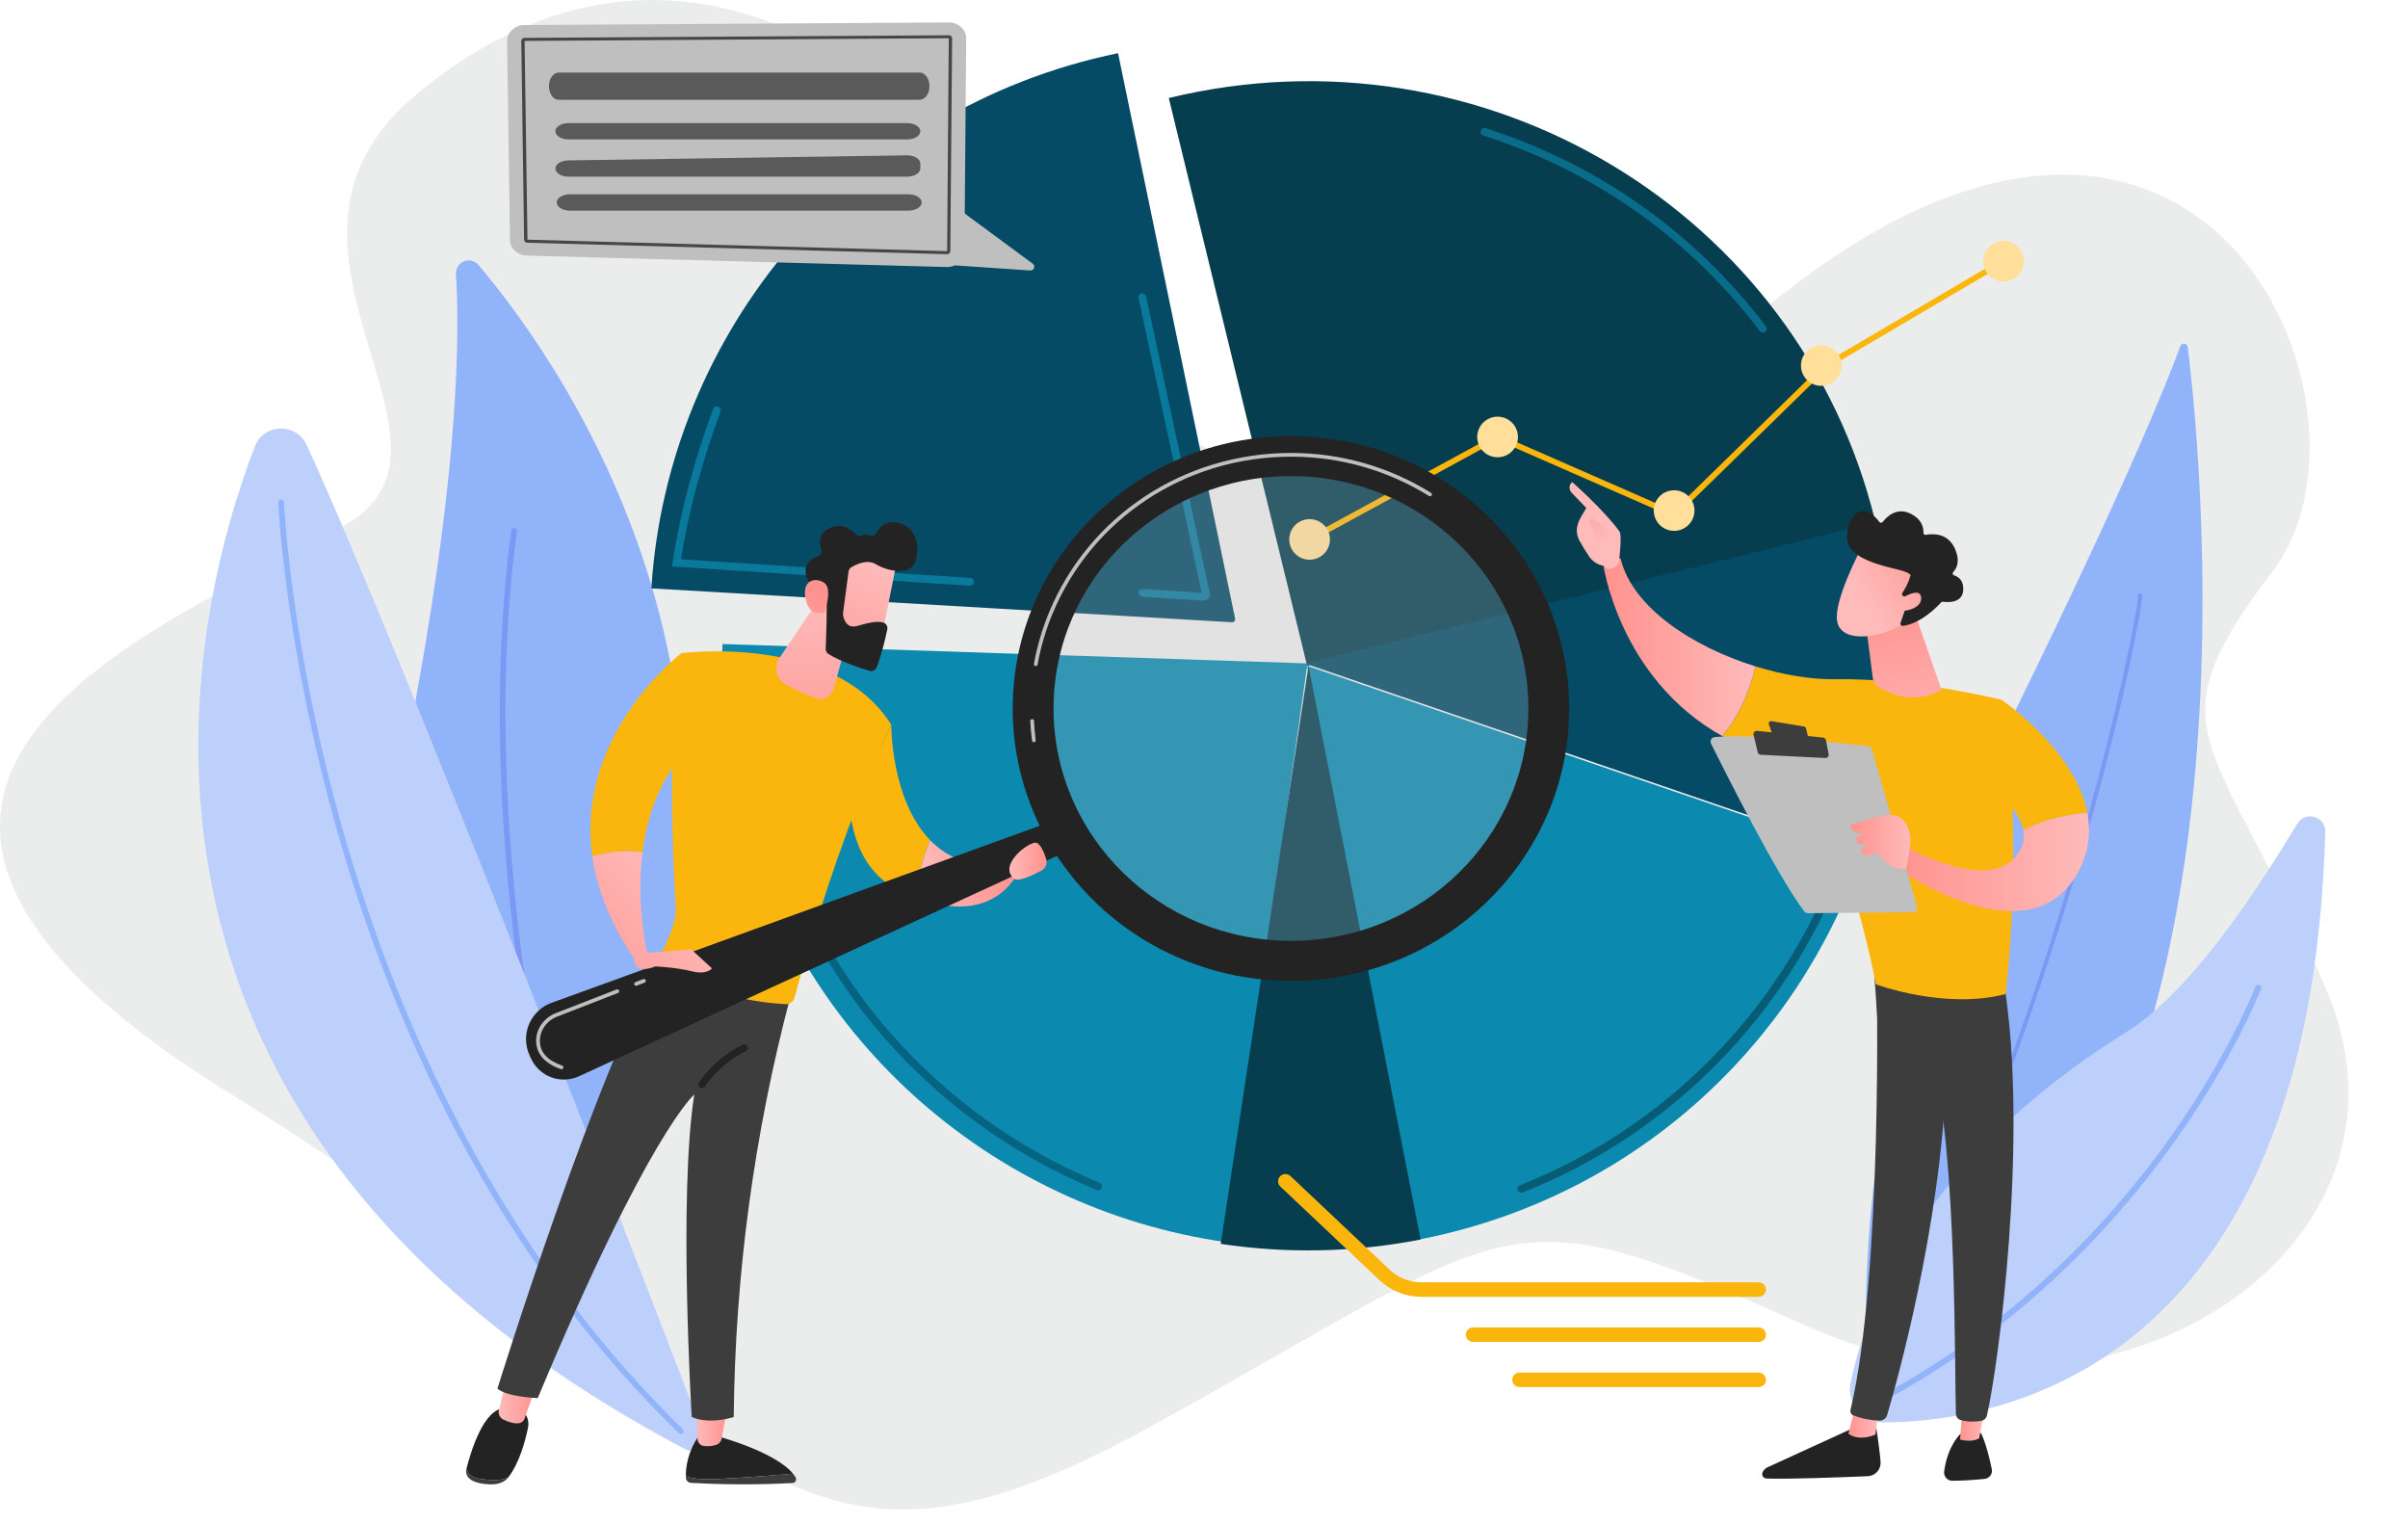
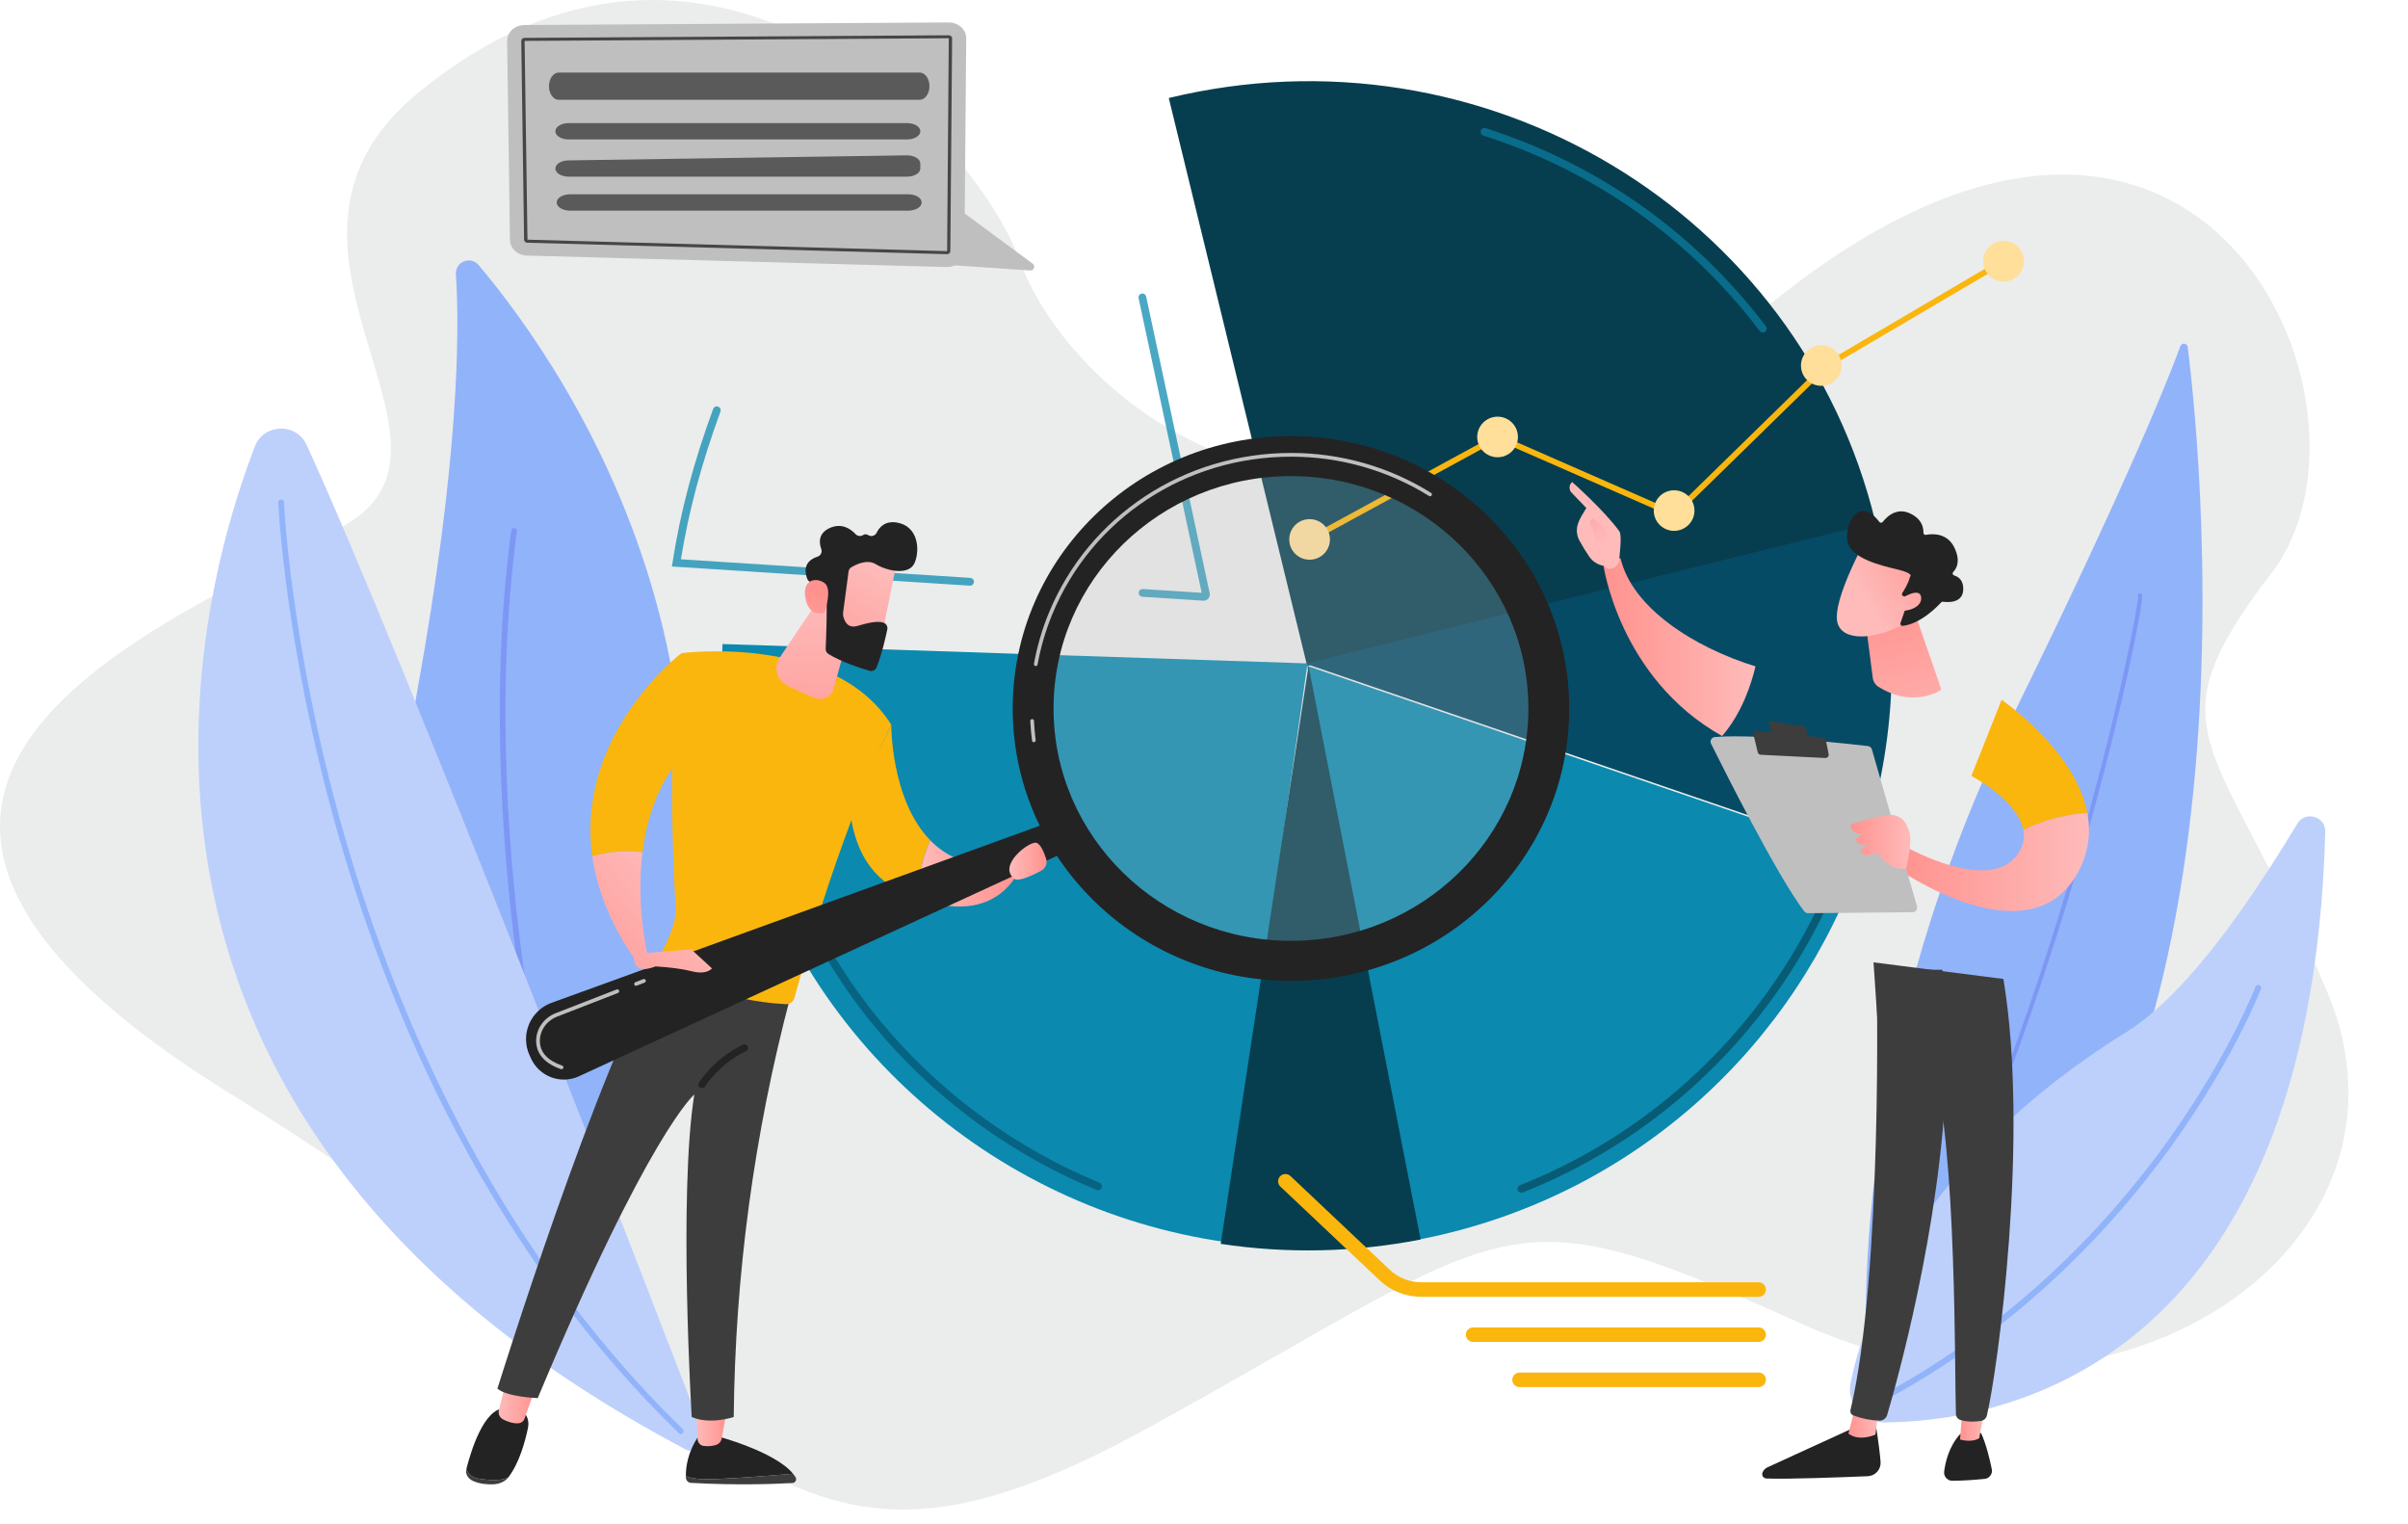
<svg xmlns="http://www.w3.org/2000/svg" width="493" height="312" viewBox="0 0 493 312" fill="none">
  <path d="M85.501 19.088C48.203 49.814 98.057 89.253 72.231 106.481C46.406 123.709 -60.566 157.276 47.155 223.893C154.876 290.509 157.836 334.649 234.735 292.47C311.635 250.291 306.106 242.711 369.394 271.225C432.682 299.74 498.819 255.376 476.331 202.716C453.842 150.057 439.513 150.718 465.202 117.093C490.891 83.469 450.723 -9.578 362.332 62.33C273.941 134.238 218.609 80.555 208.903 53.659C199.198 26.762 144.441 -29.47 85.501 19.088Z" fill="#EBECEC" />
  <path d="M447.901 71.031C450.84 94.599 465.544 239.939 387.998 286.318C387.459 286.639 386.847 286.817 386.219 286.836C385.591 286.855 384.969 286.713 384.412 286.424C383.855 286.135 383.381 285.709 383.036 285.186C382.691 284.663 382.486 284.061 382.44 283.437C381.182 266.114 380.395 211.064 412.299 146.099C435.303 99.219 443.745 78.087 446.398 70.859C446.458 70.695 446.571 70.556 446.72 70.465C446.869 70.374 447.044 70.335 447.218 70.355C447.391 70.374 447.553 70.452 447.677 70.575C447.801 70.697 447.88 70.858 447.901 71.031Z" fill="#91B3FA" />
  <path d="M382.44 283.862C382.516 283.863 382.591 283.844 382.657 283.807C382.723 283.769 382.777 283.715 382.815 283.649C403.437 245.852 417.513 204.455 425.701 176.381C430.607 159.561 433.819 146.124 435.653 137.816C437.527 129.327 438.777 122.407 438.562 121.72C438.526 121.619 438.452 121.534 438.356 121.485C438.259 121.435 438.148 121.424 438.043 121.454C437.939 121.483 437.85 121.551 437.794 121.644C437.738 121.736 437.72 121.847 437.743 121.952C438.029 124.465 421.591 210.801 382.067 283.233C382.04 283.282 382.023 283.336 382.017 283.392C382.01 283.447 382.016 283.504 382.031 283.557C382.047 283.611 382.074 283.661 382.109 283.705C382.144 283.748 382.188 283.784 382.237 283.811C382.3 283.845 382.369 283.862 382.44 283.862Z" fill="#7D97F4" />
  <path d="M385.544 291.171C408.148 291.137 473.024 281.326 476.065 170.278C476.15 167.122 471.994 165.893 470.358 168.591C462.687 181.236 448.874 202.876 435.213 211.354C392.892 237.614 381.793 268.862 378.887 283.053C378.684 284.037 378.704 285.053 378.945 286.028C379.185 287.003 379.641 287.912 380.279 288.69C380.916 289.467 381.72 290.093 382.63 290.523C383.541 290.952 384.536 291.173 385.544 291.171Z" fill="#BDD0FB" />
  <path d="M382.411 288.193C382.309 288.144 382.223 288.067 382.162 287.972C382.101 287.877 382.068 287.766 382.067 287.653C382.065 287.54 382.095 287.429 382.154 287.332C382.212 287.236 382.296 287.157 382.397 287.105C412.529 271.687 432.505 249.362 443.961 233.347C456.361 216.013 461.71 202.146 461.763 202.01C461.792 201.935 461.835 201.866 461.89 201.807C461.945 201.749 462.011 201.702 462.084 201.669C462.158 201.636 462.237 201.618 462.317 201.615C462.398 201.612 462.478 201.626 462.553 201.654C462.628 201.682 462.697 201.725 462.756 201.78C462.815 201.835 462.862 201.901 462.895 201.974C462.928 202.047 462.946 202.126 462.949 202.206C462.951 202.286 462.938 202.366 462.91 202.441C462.844 202.576 457.458 216.583 444.962 234.056C437.703 244.223 429.419 253.622 420.239 262.107C409.059 272.447 396.518 281.221 382.962 288.189C382.877 288.233 382.783 288.256 382.687 288.257C382.591 288.257 382.497 288.236 382.411 288.193Z" fill="#91B3FA" />
  <path d="M384.245 108.07C384.147 107.65 384.049 107.229 383.947 106.809C368.469 43.302 303.704 4.461 239.289 20.063L267.62 136.311L384.245 108.07Z" fill="#063E4F" />
  <path d="M267.273 135.854L380.808 174.707C387.863 154.292 389.461 131.725 384.265 109.13C384.102 108.416 383.93 107.711 383.754 107.005L267.273 135.854Z" fill="#054B66" />
  <path d="M267.617 136.307L290.697 253.702C291.435 253.557 292.174 253.408 292.913 253.25C335.523 244.095 367.931 213.441 381.159 175.157L267.617 136.307Z" fill="#0B89AF" />
  <path d="M120.019 246.204C119.703 246.81 119.243 247.33 118.679 247.718C118.116 248.106 117.465 248.349 116.785 248.428C116.105 248.506 115.416 248.417 114.778 248.167C114.141 247.918 113.575 247.517 113.129 246.998C102.446 234.6 75.394 196.791 85.47 141.201C93.973 94.26 94.109 68.003 93.345 56.079C93.314 55.532 93.456 54.989 93.751 54.526C94.045 54.063 94.478 53.704 94.988 53.5C95.498 53.295 96.059 53.256 96.593 53.386C97.126 53.517 97.605 53.811 97.962 54.228C115.967 75.548 168.936 150.466 120.019 246.204Z" fill="#91B3FA" />
  <path d="M115.479 245.133C115.366 245.118 115.26 245.07 115.174 244.995C115.089 244.92 115.027 244.822 114.996 244.713C114.95 244.539 110.143 226.986 106.477 201.557C103.099 178.085 100.06 142.907 104.668 108.594C104.69 108.441 104.772 108.303 104.895 108.211C105.019 108.118 105.175 108.078 105.328 108.099C105.481 108.121 105.619 108.202 105.712 108.326C105.805 108.449 105.845 108.604 105.824 108.757C101.22 142.932 104.258 177.996 107.631 201.397C111.279 226.752 116.074 244.236 116.12 244.41C116.162 244.557 116.144 244.715 116.07 244.849C115.996 244.984 115.872 245.083 115.724 245.127C115.644 245.146 115.56 245.148 115.479 245.133Z" fill="#7D97F4" />
  <path d="M143.984 293.489C132.479 263.523 83.039 135.329 62.781 91.084C60.659 86.45 53.985 86.665 52.157 91.425C38.924 125.914 12.795 229.38 140.343 296.689C140.809 296.936 141.34 297.035 141.864 296.974C142.388 296.913 142.881 296.693 143.276 296.345C143.672 295.998 143.952 295.538 144.078 295.027C144.205 294.517 144.172 293.98 143.984 293.489Z" fill="#BDD0FB" />
  <path d="M139.385 293.539C139.233 293.54 139.087 293.481 138.978 293.377C121.36 276.291 106.083 255.639 93.578 232.003C83.576 213.096 75.31 192.247 69.018 170.047C58.294 132.234 56.981 103.147 56.969 102.856C56.963 102.702 57.019 102.552 57.124 102.438C57.229 102.325 57.376 102.257 57.531 102.251C57.686 102.245 57.837 102.3 57.951 102.405C58.065 102.51 58.133 102.655 58.139 102.81C58.139 103.101 59.46 132.057 70.153 169.757C80.011 204.527 100.101 254.057 139.8 292.556C139.854 292.61 139.897 292.674 139.927 292.745C139.956 292.816 139.971 292.891 139.971 292.968C139.971 293.044 139.956 293.12 139.927 293.191C139.897 293.261 139.854 293.325 139.8 293.379C139.688 293.485 139.539 293.543 139.385 293.539Z" fill="#91B3FA" />
-   <path d="M252.863 126.615L228.902 10.886C174.725 22.029 136.679 67.946 133.359 120.444L252.205 127.377C252.302 127.382 252.399 127.365 252.489 127.327C252.579 127.289 252.658 127.231 252.722 127.157C252.786 127.083 252.831 126.996 252.856 126.902C252.88 126.808 252.883 126.71 252.863 126.615Z" fill="#054B66" />
  <path d="M267.686 135.805L147.924 131.837C147.412 142.294 148.355 151.059 150.745 161.773C161.893 211.757 202.913 247.417 250.928 254.263L267.686 135.805Z" fill="#0B89AF" />
  <path d="M249.922 254.625C263.513 256.673 277.358 256.372 290.846 253.733L267.897 136.314L249.922 254.625Z" fill="#063E4F" />
  <g opacity="0.61">
    <path d="M224.822 243.647C224.718 243.647 224.614 243.626 224.518 243.587C207.881 236.721 193.056 226.127 181.191 212.627C169.03 198.749 160.277 181.883 155.887 163.857C155.493 162.241 155.13 160.6 154.812 158.977C154.792 158.874 154.792 158.769 154.812 158.667C154.833 158.565 154.873 158.467 154.931 158.381C154.989 158.294 155.064 158.219 155.151 158.161C155.238 158.104 155.336 158.063 155.439 158.043C155.541 158.023 155.647 158.023 155.749 158.043C155.852 158.063 155.95 158.104 156.037 158.162C156.124 158.22 156.198 158.294 156.257 158.381C156.315 158.468 156.355 158.565 156.375 158.667C156.694 160.264 157.051 161.881 157.441 163.476C161.774 181.258 170.404 197.892 182.401 211.578C194.1 224.894 208.72 235.345 225.127 242.118C225.297 242.188 225.438 242.315 225.525 242.477C225.612 242.639 225.639 242.827 225.604 243.007C225.568 243.187 225.47 243.35 225.328 243.466C225.185 243.583 225.007 243.647 224.822 243.647Z" fill="#054B66" />
  </g>
  <g opacity="0.61">
    <path d="M311.476 244.158C311.291 244.158 311.111 244.094 310.969 243.976C310.826 243.858 310.729 243.695 310.694 243.513C310.659 243.332 310.689 243.144 310.778 242.982C310.867 242.82 311.01 242.694 311.183 242.626C340.829 230.898 364.397 207.053 375.845 177.205C375.92 177.008 376.071 176.849 376.264 176.763C376.457 176.678 376.676 176.672 376.873 176.747C377.071 176.822 377.23 176.973 377.316 177.165C377.402 177.357 377.408 177.576 377.333 177.772C365.728 208.035 341.83 232.21 311.767 244.102C311.674 244.139 311.576 244.158 311.476 244.158Z" fill="#063E4F" />
  </g>
  <g opacity="0.61">
    <path d="M360.904 68.062C360.781 68.062 360.659 68.033 360.549 67.978C360.438 67.924 360.342 67.844 360.268 67.746C345.944 48.836 326.379 35.005 303.686 27.75C303.485 27.686 303.318 27.545 303.221 27.357C303.124 27.17 303.106 26.952 303.171 26.751C303.236 26.551 303.377 26.384 303.566 26.288C303.754 26.191 303.972 26.173 304.174 26.238C327.18 33.597 347.017 47.622 361.54 66.793C361.629 66.911 361.683 67.051 361.697 67.198C361.711 67.345 361.683 67.493 361.617 67.625C361.551 67.757 361.449 67.869 361.324 67.947C361.198 68.025 361.053 68.066 360.904 68.066V68.062Z" fill="#0B89AF" />
  </g>
  <g opacity="0.74">
    <path d="M198.592 119.889H198.54L137.562 115.968L137.696 115.11C139.301 104.805 141.941 94.828 146.004 83.71C146.076 83.512 146.224 83.351 146.416 83.262C146.608 83.173 146.827 83.163 147.025 83.236C147.224 83.308 147.386 83.456 147.475 83.647C147.564 83.838 147.574 84.056 147.501 84.254C143.588 94.967 141.008 104.598 139.408 114.489L198.644 118.298C198.852 118.309 199.047 118.401 199.188 118.554C199.329 118.707 199.404 118.909 199.398 119.116C199.391 119.324 199.303 119.52 199.152 119.664C199.002 119.808 198.801 119.887 198.593 119.885L198.592 119.889Z" fill="#0B89AF" />
  </g>
  <g opacity="0.74">
    <path d="M246.422 122.962H246.336L233.898 122.159C233.792 122.154 233.688 122.129 233.593 122.083C233.497 122.038 233.411 121.974 233.341 121.896C233.27 121.817 233.216 121.725 233.182 121.626C233.147 121.526 233.133 121.42 233.139 121.315C233.146 121.21 233.174 121.107 233.221 121.012C233.268 120.918 233.334 120.834 233.414 120.765C233.494 120.696 233.587 120.644 233.688 120.611C233.789 120.579 233.895 120.566 234 120.575L246.029 121.35L233.093 60.978C233.067 60.78 233.116 60.58 233.232 60.417C233.347 60.254 233.52 60.14 233.715 60.099C233.911 60.057 234.115 60.09 234.288 60.191C234.46 60.292 234.588 60.455 234.645 60.646L247.663 121.419C247.703 121.605 247.7 121.798 247.656 121.983C247.612 122.168 247.526 122.341 247.406 122.489C247.287 122.638 247.135 122.757 246.963 122.84C246.791 122.922 246.602 122.966 246.411 122.966L246.422 122.962Z" fill="#0B89AF" />
  </g>
  <path d="M268.408 110.946L267.836 109.901L306.589 88.795L342.604 104.574L373.522 74.347L373.584 74.31L409.898 52.949L410.506 53.975L374.255 75.299L342.863 105.988L306.647 90.122L268.408 110.946Z" fill="#FAB60D" />
  <path d="M271.066 113.36C272.693 111.738 272.693 109.108 271.066 107.486C269.439 105.864 266.8 105.864 265.173 107.486C263.546 109.108 263.546 111.738 265.173 113.36C266.8 114.981 269.439 114.981 271.066 113.36Z" fill="#FFDF99" />
  <path d="M310.662 90.402C311.19 88.169 309.803 85.933 307.564 85.406C305.324 84.879 303.08 86.261 302.551 88.494C302.022 90.726 303.409 92.963 305.649 93.49C307.889 94.017 310.133 92.634 310.662 90.402Z" fill="#FFDF99" />
  <path d="M346.474 106.374C347.503 104.322 346.669 101.827 344.611 100.802C342.552 99.776 340.049 100.607 339.02 102.658C337.991 104.71 338.825 107.205 340.883 108.231C342.941 109.256 345.444 108.425 346.474 106.374Z" fill="#FFDF99" />
  <path d="M373.231 78.969C375.524 78.78 377.229 76.774 377.04 74.488C376.85 72.202 374.837 70.502 372.543 70.691C370.25 70.88 368.544 72.887 368.734 75.173C368.924 77.459 370.937 79.158 373.231 78.969Z" fill="#FFDF99" />
  <path d="M412.764 56.747C414.578 55.336 414.901 52.726 413.485 50.918C412.068 49.11 409.45 48.789 407.636 50.2C405.822 51.612 405.5 54.221 406.916 56.029C408.332 57.837 410.95 58.159 412.764 56.747Z" fill="#FFDF99" />
  <path d="M162.357 301.677C158.49 302.01 151.78 302.552 146.489 302.784C143.307 302.923 141.473 302.612 140.422 302.189C140.422 302.308 140.422 302.418 140.433 302.523C140.447 302.793 140.561 303.047 140.753 303.237C140.945 303.428 141.201 303.54 141.472 303.553C151.469 304.109 159.421 303.746 162.252 303.573C162.386 303.566 162.515 303.526 162.629 303.455C162.742 303.384 162.835 303.285 162.899 303.168C162.962 303.05 162.995 302.919 162.993 302.785C162.99 302.652 162.954 302.522 162.886 302.406C162.728 302.151 162.551 301.907 162.357 301.677Z" fill="#3D3D3D" />
  <path d="M146.491 302.784C151.782 302.546 158.493 302.01 162.36 301.677C158.558 297.027 146.491 293.894 146.491 293.894H143.082C140.737 297.262 140.398 300.469 140.423 302.192C141.479 302.612 143.31 302.923 146.491 302.784Z" fill="#232323" />
  <path d="M142.508 288.348L142.827 294.639C142.844 294.971 142.977 295.286 143.201 295.532C143.426 295.777 143.728 295.937 144.058 295.986C144.916 296.113 145.792 296.041 146.617 295.774C146.909 295.679 147.17 295.507 147.372 295.277C147.573 295.046 147.709 294.765 147.764 294.464L148.866 288.34L142.508 288.348Z" fill="url(#paint0_linear_1978_2118)" />
  <path d="M98.239 302.736C96.567 302.498 95.803 301.635 95.485 300.707L95.479 300.732C95.231 301.711 95.803 302.725 96.948 303.208C98.329 303.792 99.84 303.891 101.008 303.843C102.266 303.791 103.422 303.272 104.056 302.441L104.066 302.429C102.809 303.052 101.04 303.128 98.239 302.736Z" fill="#3D3D3D" />
  <path d="M106.145 288.308H103.334C99.053 288.221 96.365 297.221 95.484 300.707C95.803 301.635 96.559 302.503 98.238 302.736C101.035 303.125 102.809 303.052 104.071 302.429C106.385 299.395 107.535 294.951 108.083 292.359C108.71 289.41 106.145 288.308 106.145 288.308Z" fill="#232323" />
  <path d="M103.696 282.469L102.135 288.659C102.044 289.029 102.08 289.418 102.24 289.764C102.399 290.11 102.671 290.392 103.012 290.564C103.886 291.01 105.115 291.479 106.245 291.343C106.505 291.309 106.75 291.204 106.952 291.038C107.155 290.873 107.308 290.655 107.393 290.408L109.685 283.899L103.696 282.469Z" fill="url(#paint1_linear_1978_2118)" />
  <path d="M101.836 284.258C103.777 285.975 110.093 286.201 110.093 286.201C132.844 231.777 142.15 224.045 142.15 224.045C138.866 244.588 141.621 290.065 141.621 290.065C145.375 291.717 150.22 290.065 150.22 290.065C150.495 261.002 154.396 232.087 161.831 203.984C146.454 203.64 138.277 198.395 135.607 196.289C122.792 216.886 101.836 284.258 101.836 284.258Z" fill="#3D3D3D" />
  <path d="M139.516 133.701C136.605 148.171 137.648 174.069 138.334 185.882C138.526 189.203 136.201 193.805 134.321 196.945C134.251 197.061 134.206 197.19 134.188 197.324C134.17 197.458 134.181 197.595 134.218 197.724C134.255 197.854 134.319 197.975 134.406 198.08C134.492 198.184 134.599 198.269 134.72 198.331C137.867 199.943 148.528 204.94 160.884 205.561C161.285 205.577 161.679 205.455 162.001 205.217C162.324 204.979 162.555 204.638 162.656 204.252C171.822 170.142 182.467 148.346 182.467 148.346C170.714 129.637 139.516 133.701 139.516 133.701Z" fill="#FAB60D" />
  <path d="M143.705 222.757C143.575 222.757 143.448 222.723 143.337 222.658C143.225 222.592 143.133 222.499 143.07 222.386C143.006 222.274 142.974 222.147 142.977 222.018C142.979 221.889 143.016 221.763 143.084 221.653C143.203 221.452 146.148 216.711 152.104 213.848C152.278 213.764 152.479 213.753 152.661 213.817C152.844 213.88 152.993 214.014 153.077 214.187C153.161 214.361 153.173 214.561 153.109 214.743C153.045 214.925 152.911 215.074 152.737 215.158C147.185 217.827 144.356 222.365 144.328 222.41C144.263 222.517 144.171 222.604 144.062 222.665C143.953 222.725 143.83 222.757 143.705 222.757Z" fill="#232323" />
  <path d="M121.258 175.23C122.193 181.971 124.96 189.322 130.48 197.132L132.581 195.425C132.581 195.425 130.156 185.619 131.535 174.492C128.126 173.83 124.1 174.513 121.258 175.23Z" fill="url(#paint2_linear_1978_2118)" />
  <path d="M142.764 151.555L139.513 133.7C139.513 133.7 117.793 150.246 121.257 175.229C124.1 174.514 128.126 173.829 131.534 174.492C132.526 166.476 135.493 157.773 142.764 151.555Z" fill="#FAB60D" />
  <path d="M182.47 148.343L174.086 166.34C175.441 177.206 181.298 181.903 187.612 183.705C187.922 179.674 188.872 175.718 190.427 171.985C182.36 163.683 182.47 148.343 182.47 148.343Z" fill="#FAB60D" />
  <path d="M190.424 171.985C188.869 175.718 187.919 179.674 187.609 183.705C204.455 190.22 208.912 177.585 208.912 177.585L205.798 177.038C198.768 177.776 193.857 175.523 190.424 171.985Z" fill="url(#paint3_linear_1978_2118)" />
  <path d="M174.746 126.123L170.698 140.953C170.591 141.345 170.401 141.711 170.142 142.026C169.883 142.341 169.56 142.597 169.195 142.779C168.829 142.96 168.429 143.062 168.021 143.078C167.613 143.095 167.206 143.024 166.827 142.873C165.092 142.181 162.886 141.237 160.993 140.217C160.515 139.958 160.097 139.603 159.765 139.175C159.433 138.746 159.195 138.252 159.066 137.726C158.936 137.2 158.918 136.653 159.013 136.12C159.108 135.587 159.314 135.079 159.617 134.629L168.032 122.124L174.746 126.123Z" fill="url(#paint4_linear_1978_2118)" />
  <path d="M216.635 167.666L112.92 205.281C111.891 205.655 110.951 206.236 110.159 206.988C109.366 207.741 108.738 208.649 108.315 209.655C107.891 210.661 107.68 211.743 107.696 212.834C107.712 213.925 107.954 215.001 108.407 215.994L108.722 216.684C109.125 217.567 109.699 218.362 110.412 219.023C111.124 219.684 111.961 220.198 112.874 220.536C113.786 220.873 114.757 221.028 115.73 220.99C116.703 220.952 117.658 220.723 118.542 220.315L219.247 173.882L216.635 167.666Z" fill="#232323" />
  <path opacity="0.23" d="M264.308 195.139C292.585 195.139 315.507 172.704 315.507 145.029C315.507 117.354 292.585 94.919 264.308 94.919C236.032 94.919 213.109 117.354 213.109 145.029C213.109 172.704 236.032 195.139 264.308 195.139Z" fill="#BFBFBF" />
  <path d="M264.303 89.271C232.84 89.271 207.336 114.235 207.336 145.029C207.336 175.824 232.843 200.788 264.303 200.788C295.763 200.788 321.271 175.825 321.271 145.029C321.271 114.234 295.771 89.271 264.303 89.271ZM264.303 192.593C237.462 192.593 215.696 171.297 215.696 145.026C215.696 118.755 237.456 97.458 264.303 97.458C291.151 97.458 312.911 118.755 312.911 145.026C312.911 171.297 291.15 192.597 264.303 192.597V192.593Z" fill="#232323" />
  <path d="M211.668 151.937C211.575 151.937 211.485 151.903 211.415 151.842C211.345 151.78 211.3 151.696 211.288 151.604C211.119 150.275 211.001 148.93 210.93 147.605C210.925 147.505 210.96 147.407 211.027 147.333C211.094 147.258 211.188 147.213 211.288 147.207C211.339 147.2 211.39 147.205 211.439 147.22C211.488 147.235 211.533 147.26 211.571 147.294C211.609 147.328 211.639 147.37 211.66 147.416C211.681 147.463 211.691 147.513 211.691 147.564C211.754 148.873 211.871 150.193 212.038 151.503C212.051 151.603 212.023 151.704 211.961 151.784C211.899 151.864 211.808 151.917 211.708 151.93L211.668 151.937ZM212.059 136.344C212.036 136.343 212.014 136.341 211.992 136.338C211.892 136.32 211.803 136.263 211.745 136.18C211.687 136.097 211.665 135.994 211.683 135.895C212.33 132.301 213.36 128.786 214.755 125.41C222.969 105.554 242.419 92.722 264.306 92.722C274.451 92.705 284.396 95.537 293 100.895C293.081 100.951 293.136 101.036 293.156 101.132C293.175 101.228 293.157 101.328 293.105 101.411C293.053 101.494 292.97 101.554 292.875 101.578C292.78 101.602 292.679 101.589 292.593 101.541C284.11 96.26 274.306 93.468 264.304 93.486C242.727 93.486 223.555 106.133 215.458 125.703C214.082 129.028 213.068 132.49 212.43 136.029C212.415 136.117 212.369 136.196 212.302 136.254C212.234 136.312 212.148 136.344 212.059 136.346V136.344Z" fill="#BFBFBF" />
  <path d="M183.595 114.858C183.632 115.113 180.219 131.781 180.219 131.781L170.711 129.638L171.591 113.36C171.591 113.36 182.977 110.594 183.595 114.858Z" fill="url(#paint5_linear_1978_2118)" />
  <path d="M173.732 116.986L172.596 125.519C172.581 125.627 172.581 125.737 172.596 125.846C172.691 126.515 173.193 128.792 175.497 128.141C177.589 127.546 179.508 127.042 180.834 127.446C181.121 127.533 181.365 127.724 181.519 127.981C181.672 128.238 181.724 128.543 181.663 128.836C181.352 130.35 180.588 133.75 179.475 136.602C179.366 136.882 179.155 137.11 178.884 137.242C178.614 137.375 178.303 137.401 178.014 137.316C176.211 136.792 172.438 135.582 169.633 133.899C169.446 133.788 169.293 133.628 169.19 133.438C169.086 133.248 169.037 133.033 169.045 132.817C169.136 130.662 169.389 124.114 169.177 122.278C168.977 120.556 166.855 119.524 165.934 119.154C165.785 119.094 165.649 119.005 165.536 118.891C165.422 118.778 165.333 118.642 165.274 118.493C164.847 117.428 164.259 114.96 167.378 113.95C167.533 113.9 167.675 113.819 167.798 113.714C167.921 113.608 168.021 113.478 168.092 113.333C168.163 113.187 168.204 113.029 168.213 112.868C168.222 112.706 168.198 112.545 168.142 112.393C167.68 111.111 167.486 109.155 169.898 108.076C172.351 106.981 174.183 108.285 175.172 109.343C175.366 109.548 175.626 109.679 175.907 109.712C176.188 109.745 176.472 109.679 176.709 109.525C176.992 109.346 177.356 109.287 177.796 109.561C177.938 109.644 178.096 109.698 178.26 109.717C178.425 109.737 178.591 109.723 178.749 109.675C178.907 109.627 179.054 109.547 179.179 109.44C179.305 109.333 179.407 109.201 179.479 109.052C180.066 107.851 181.263 106.565 183.659 106.974C187.92 107.701 188.402 112.407 187.278 115.165C186.155 117.923 181.579 116.872 179.285 115.482C177.54 114.424 175.277 115.533 174.293 116.124C174.141 116.217 174.011 116.343 173.914 116.492C173.817 116.641 173.755 116.81 173.732 116.986Z" fill="#232323" />
  <path d="M168.797 125.385C168.797 125.385 170.549 120.496 168.75 119.299C166.95 118.101 164.285 118.723 164.872 122.265C165.601 126.67 168.797 125.385 168.797 125.385Z" fill="url(#paint6_linear_1978_2118)" />
  <path d="M131.715 195.129L141.519 194.332L145.766 198.233C145.766 198.233 144.762 199.618 141.621 198.822C138.48 198.027 134.178 197.832 134.178 197.832C134.178 197.832 129.842 199.779 129.789 196.135L131.715 195.129Z" fill="url(#paint7_linear_1978_2118)" />
  <path d="M207.663 179.897C208.511 180.558 211.415 179.183 213.194 178.231C213.614 178.007 213.943 177.644 214.124 177.204C214.304 176.765 214.325 176.276 214.183 175.823C213.754 174.477 213.041 172.742 212.163 172.523C210.706 172.155 204.169 177.176 207.663 179.897Z" fill="url(#paint8_linear_1978_2118)" />
  <path d="M114.967 218.875C114.925 218.875 114.882 218.869 114.842 218.855C110.791 217.458 109.849 215.073 109.771 213.317C109.66 210.752 111.277 208.37 113.795 207.392L126.245 202.552C126.292 202.534 126.342 202.525 126.393 202.526C126.443 202.527 126.493 202.538 126.539 202.559C126.585 202.579 126.627 202.608 126.661 202.645C126.696 202.681 126.724 202.724 126.742 202.771C126.76 202.818 126.769 202.868 126.768 202.918C126.766 202.968 126.755 203.018 126.735 203.064C126.714 203.11 126.685 203.151 126.649 203.186C126.612 203.221 126.569 203.248 126.522 203.266L114.073 208.102C111.861 208.963 110.44 211.045 110.537 213.284C110.632 215.493 112.166 217.125 115.093 218.133C115.178 218.162 115.251 218.22 115.297 218.298C115.344 218.375 115.362 218.466 115.347 218.554C115.333 218.643 115.288 218.724 115.219 218.783C115.151 218.842 115.064 218.874 114.973 218.875H114.967Z" fill="#BFBFBF" />
  <path d="M130.222 201.797C130.132 201.798 130.045 201.767 129.976 201.711C129.906 201.654 129.859 201.575 129.843 201.487C129.826 201.399 129.841 201.308 129.885 201.23C129.928 201.152 129.998 201.092 130.082 201.06L131.697 200.433C131.792 200.396 131.897 200.399 131.991 200.44C132.084 200.48 132.157 200.557 132.194 200.651C132.231 200.746 132.229 200.852 132.188 200.945C132.146 201.038 132.07 201.11 131.975 201.147L130.36 201.774C130.316 201.791 130.269 201.798 130.222 201.797Z" fill="#BFBFBF" />
  <path d="M383.956 291.224C383.956 291.224 384.673 295.242 385.018 299.219C385.05 299.587 385.006 299.959 384.889 300.31C384.773 300.661 384.587 300.985 384.341 301.263C384.095 301.54 383.796 301.765 383.461 301.924C383.125 302.083 382.761 302.173 382.391 302.187C377.077 302.408 365.711 302.837 361.633 302.655C361.49 302.649 361.352 302.608 361.228 302.537C361.105 302.466 361 302.367 360.923 302.247C360.846 302.127 360.799 301.991 360.785 301.85C360.772 301.708 360.792 301.566 360.846 301.434C361.036 300.959 361.403 300.576 361.869 300.363L380.644 291.762L383.956 291.224Z" fill="#232323" />
  <path d="M384.544 288.861L383.972 293.667C383.972 293.667 380.684 295.193 378.438 293.474L379.799 288.117L384.544 288.861Z" fill="url(#paint9_linear_1978_2118)" />
  <path d="M384.111 198.514C384.358 199.769 385.437 261.139 378.856 288.641C378.802 288.858 378.828 289.086 378.928 289.286C379.029 289.485 379.198 289.641 379.405 289.727C381.117 290.388 382.93 290.755 384.765 290.814C385.122 290.825 385.474 290.718 385.763 290.509C386.053 290.3 386.265 290.001 386.365 289.659C388.248 283.279 397.262 251.308 398.438 220.768C399.752 186.642 398.438 219.606 398.438 219.606L397.668 198.511L384.111 198.514Z" fill="#3D3D3D" />
  <path d="M405.555 293.318C405.555 293.318 406.688 295.342 407.786 300.735C407.834 300.965 407.834 301.202 407.784 301.431C407.734 301.66 407.637 301.876 407.497 302.065C407.358 302.254 407.18 302.412 406.975 302.528C406.771 302.643 406.544 302.715 406.31 302.737C404.555 302.91 401.854 303.13 399.691 303.116C399.456 303.115 399.223 303.065 399.008 302.969C398.793 302.872 398.602 302.731 398.445 302.556C398.289 302.38 398.171 302.174 398.101 301.95C398.03 301.726 398.007 301.49 398.035 301.257C398.274 299.289 399.021 296.062 401.328 293.545L405.555 293.318Z" fill="#232323" />
  <path d="M406.554 287.137L405.216 294.404C405.216 294.404 403.896 295.383 401.281 294.674L401.919 286.855L406.554 287.137Z" fill="url(#paint10_linear_1978_2118)" />
  <path d="M410.165 200.401C415.549 232.778 408.998 280.429 406.789 289.755C406.724 290.035 406.577 290.289 406.367 290.485C406.158 290.682 405.894 290.812 405.61 290.86C404.624 291.023 403.001 291.156 401.4 290.692C401.132 290.613 400.896 290.452 400.725 290.232C400.553 290.012 400.455 289.743 400.445 289.465C400.149 281.925 400.684 235.637 395.668 217.344C395.413 216.418 394.845 215.608 394.059 215.052L384.325 208.148L383.578 196.998L410.165 200.401Z" fill="#3D3D3D" />
-   <path d="M375.862 139.043C391.994 138.778 409.793 143.265 409.793 143.265C414.603 171.23 410.629 203.486 410.629 203.486C398.141 206.751 384.053 201.491 384.053 201.491C381.977 189.802 372.291 156.906 372.291 156.906C364.409 155.931 357.917 153.664 352.57 150.668C356.649 145.956 358.572 139.955 359.406 136.415C365.115 138.181 370.886 139.125 375.862 139.043Z" fill="#FAB60D" />
  <path d="M328.211 115.36C329.796 113.456 331.801 114.355 331.801 114.355C334.175 124.354 346.622 132.449 359.41 136.415C358.574 139.96 356.653 145.956 352.574 150.668C331.351 138.774 328.211 115.36 328.211 115.36Z" fill="url(#paint11_linear_1978_2118)" />
  <path d="M328.597 115.846C328.431 116.371 330.351 117.171 331.482 115.022C331.522 113.992 332.15 109.58 331.533 108.742C328.243 104.273 321.868 98.671 321.868 98.671C320.794 99.731 321.678 100.772 321.678 100.772L324.772 103.986C324.124 105.152 323.339 106.129 322.966 107.544C322.695 108.62 322.85 109.759 323.398 110.724C324.005 111.834 324.667 112.913 325.382 113.957C326.706 115.831 328.597 115.846 328.597 115.846Z" fill="url(#paint12_linear_1978_2118)" />
  <path d="M326.129 106.067L328.946 108.448L329.831 110.818L327.323 113.597C327.323 113.597 326.478 108.893 325.85 107.874C325.222 106.855 325.543 106.363 326.129 106.067Z" fill="url(#paint13_linear_1978_2118)" />
  <path d="M403.609 158.834L409.797 143.264C409.797 143.264 424.865 153.469 427.343 166.407C424.496 166.615 419.315 167.359 414.244 169.905C413.13 163.798 403.609 158.834 403.609 158.834Z" fill="#FAB60D" />
  <path d="M390.442 173.484C390.442 173.484 407.359 183.013 413.068 174.876C414.253 173.187 414.536 171.508 414.244 169.907C419.315 167.354 424.496 166.616 427.343 166.408C428.091 170.308 427.696 174.456 425.396 178.648C415.397 196.88 388.203 177.641 388.203 177.641L390.442 173.484Z" fill="url(#paint14_linear_1978_2118)" />
  <path d="M392.474 185.539L383.241 153.4C383.19 153.222 383.087 153.063 382.945 152.943C382.804 152.823 382.63 152.747 382.445 152.725C380.773 152.531 375.924 151.985 370.328 151.513C363.586 150.944 355.758 150.484 351.08 150.875C350.926 150.887 350.778 150.937 350.648 151.019C350.518 151.102 350.41 151.215 350.334 151.348C350.258 151.482 350.216 151.632 350.211 151.785C350.207 151.939 350.24 152.091 350.308 152.229C352.969 157.594 363.912 179.414 369.392 186.563C369.481 186.68 369.596 186.774 369.728 186.839C369.86 186.904 370.005 186.937 370.152 186.936L391.576 186.737C391.721 186.735 391.863 186.7 391.993 186.635C392.122 186.569 392.234 186.475 392.321 186.359C392.408 186.243 392.467 186.109 392.493 185.967C392.52 185.825 392.513 185.678 392.474 185.539Z" fill="#BFBFBF" />
  <path d="M369.372 148.729L362.678 147.617C362.596 147.603 362.512 147.61 362.434 147.638C362.356 147.666 362.286 147.714 362.232 147.776C362.178 147.839 362.141 147.915 362.126 147.996C362.11 148.078 362.116 148.162 362.143 148.24L362.806 150.241C362.834 150.326 362.885 150.402 362.955 150.46C363.024 150.518 363.109 150.554 363.198 150.566L369.639 151.423C369.716 151.434 369.795 151.426 369.868 151.399C369.942 151.373 370.008 151.329 370.06 151.271C370.112 151.214 370.15 151.145 370.169 151.069C370.189 150.994 370.189 150.915 370.171 150.84L369.759 149.097C369.738 149.004 369.691 148.919 369.622 148.854C369.553 148.788 369.466 148.745 369.372 148.729Z" fill="#3D3D3D" />
  <path d="M374.385 154.377L373.833 151.52C373.807 151.381 373.735 151.253 373.63 151.157C373.525 151.061 373.391 151.001 373.249 150.987L359.728 149.613C359.622 149.602 359.515 149.616 359.415 149.654C359.316 149.693 359.227 149.754 359.157 149.834C359.087 149.914 359.037 150.009 359.011 150.113C358.986 150.216 358.986 150.323 359.011 150.426L359.871 153.998C359.904 154.136 359.982 154.261 360.092 154.352C360.202 154.443 360.339 154.496 360.482 154.503L373.701 155.168C373.802 155.173 373.902 155.155 373.995 155.115C374.088 155.075 374.171 155.015 374.237 154.939C374.303 154.863 374.35 154.773 374.376 154.675C374.402 154.578 374.405 154.476 374.385 154.377Z" fill="#3D3D3D" />
  <path d="M390.238 177.776C390.238 177.776 391.525 172.504 391.005 170.634C390.486 168.764 389.481 166.359 386.131 166.894C382.781 167.428 378.828 168.835 378.828 168.835C378.828 168.835 379.028 171.271 381.575 170.485L379.996 171.703C379.996 171.703 380.222 173.654 382.373 172.611L380.904 174.226C380.904 174.226 381.828 175.829 383.412 174.801C384.995 173.774 385.756 178.41 390.238 177.776Z" fill="url(#paint15_linear_1978_2118)" />
  <path d="M392.206 125.99L397.341 140.785C397.383 140.903 397.382 141.032 397.339 141.149C397.295 141.267 397.212 141.365 397.103 141.427C395.703 142.199 390.662 144.427 384.587 140.594C384.273 140.398 384.007 140.136 383.807 139.826C383.606 139.517 383.477 139.167 383.427 138.802L381.766 125.996L392.206 125.99Z" fill="url(#paint16_linear_1978_2118)" />
  <path d="M381.032 112.29C381.032 112.29 375.396 122.864 376.119 127.136C376.841 131.408 383.827 131.101 389.926 127.633L394.188 116.214L381.032 112.29Z" fill="url(#paint17_linear_1978_2118)" />
  <path d="M389.659 122.025C389.601 122 389.549 121.962 389.506 121.914C389.464 121.867 389.433 121.811 389.415 121.75C389.397 121.689 389.392 121.625 389.401 121.563C389.41 121.5 389.433 121.44 389.468 121.387C389.919 120.699 390.766 119.297 391.036 118.068C391.036 118.068 392.049 117.422 388.456 116.565C384.864 115.708 379.508 114.377 378.381 111.327C377.284 108.351 380.173 100.883 384.77 106.837C384.811 106.89 384.863 106.933 384.923 106.962C384.983 106.992 385.05 107.007 385.117 107.007C385.184 107.007 385.25 106.992 385.31 106.962C385.37 106.933 385.423 106.89 385.463 106.837C386.217 105.859 388.201 103.828 390.957 105.059C393.533 106.211 393.823 108.093 393.789 109.042C393.786 109.107 393.798 109.172 393.824 109.232C393.849 109.292 393.889 109.345 393.938 109.388C393.988 109.431 394.046 109.462 394.11 109.479C394.173 109.496 394.239 109.498 394.304 109.486C395.607 109.238 398.733 109.025 400.191 112.224C401.394 114.857 400.613 116.347 399.901 117.075C399.848 117.129 399.81 117.195 399.791 117.267C399.771 117.34 399.771 117.416 399.79 117.489C399.808 117.561 399.846 117.628 399.898 117.682C399.95 117.736 400.015 117.775 400.087 117.797C400.944 118.059 402.05 118.782 401.939 120.781C401.786 123.545 398.685 123.302 397.803 123.176C397.732 123.165 397.659 123.172 397.592 123.196C397.524 123.22 397.463 123.26 397.415 123.313C396.658 124.146 393.247 127.692 389.556 128.119C389.483 128.127 389.408 128.116 389.34 128.087C389.271 128.059 389.211 128.013 389.165 127.955C389.119 127.898 389.088 127.829 389.075 127.756C389.063 127.683 389.069 127.608 389.093 127.539L390.691 122.91C390.726 122.807 390.721 122.693 390.677 122.593C390.633 122.492 390.553 122.412 390.452 122.368L389.659 122.025Z" fill="#232323" />
  <path d="M389.017 122.681C389.017 122.681 393.029 119.943 393.323 122.249C393.617 124.554 389.709 125.596 387.773 124.734L389.017 122.681Z" fill="url(#paint18_linear_1978_2118)" />
  <path d="M195.484 54.32L210.907 55.368C211.068 55.382 211.229 55.345 211.368 55.264C211.506 55.182 211.616 55.06 211.682 54.913C211.748 54.766 211.766 54.603 211.734 54.446C211.702 54.288 211.622 54.145 211.504 54.035L196.714 43.119L195.484 54.32Z" fill="#BFBFBF" />
  <path d="M107.368 5.124L194.228 4.595C196.217 4.583 197.833 6.052 197.817 7.859L197.452 51.447C197.436 53.263 195.78 54.714 193.779 54.661L107.86 52.315C105.949 52.262 104.428 50.853 104.403 49.118L103.828 8.409C103.807 6.612 105.396 5.136 107.368 5.124Z" fill="#BFBFBF" />
  <path d="M110.066 7.791L191.396 7.328C193.258 7.317 194.771 8.6 194.757 10.185L194.414 48.269C194.4 49.856 195.763 52.09 193.891 52.042L110.522 49.026C108.73 48.98 107.307 47.75 107.284 46.234L106.75 10.659C106.726 9.087 108.214 7.803 110.066 7.791Z" fill="#BFBFBF" />
  <path opacity="0.77" d="M193.9 52.036L107.957 49.69C107.79 49.692 107.629 49.631 107.507 49.518C107.385 49.405 107.311 49.25 107.301 49.084L106.727 8.374C106.726 8.292 106.742 8.21 106.776 8.135C106.809 8.059 106.858 7.992 106.92 7.937C107.05 7.817 107.221 7.75 107.398 7.752L194.257 7.222C194.433 7.22 194.604 7.285 194.735 7.403C194.797 7.458 194.848 7.525 194.882 7.601C194.916 7.677 194.933 7.76 194.932 7.843L194.566 51.43C194.556 51.598 194.48 51.754 194.356 51.867C194.232 51.98 194.068 52.041 193.9 52.036ZM107.993 49.06L193.91 51.406L194.247 7.831L107.403 8.374L107.993 49.06Z" fill="#232323" />
  <path opacity="0.77" d="M112.391 17.642C112.391 19.189 113.291 20.435 114.403 20.435H188.28C189.392 20.435 190.293 19.184 190.293 17.642C190.293 16.101 189.392 14.85 188.28 14.85H114.403C113.291 14.85 112.391 16.099 112.391 17.642Z" fill="#3D3D3D" />
  <path opacity="0.77" d="M116.432 25.196H185.7C187.208 25.196 188.429 25.946 188.429 26.871C188.429 27.796 187.208 28.546 185.7 28.546H116.432C114.925 28.546 113.703 27.796 113.703 26.871C113.703 25.946 114.925 25.196 116.432 25.196Z" fill="#3D3D3D" />
  <path opacity="0.77" d="M113.703 34.499C113.703 35.422 114.922 36.165 116.427 36.165H185.696C187.201 36.165 188.42 35.418 188.42 34.499V33.465C188.42 32.526 187.16 31.772 185.63 31.799L116.362 32.832C114.887 32.85 113.703 33.592 113.703 34.499Z" fill="#3D3D3D" />
  <path opacity="0.77" d="M116.704 39.77H185.973C187.479 39.77 188.7 40.519 188.7 41.444C188.7 42.369 187.479 43.119 185.973 43.119H116.704C115.198 43.119 113.977 42.369 113.977 41.444C113.977 40.519 115.198 39.77 116.704 39.77Z" fill="#3D3D3D" />
  <path d="M263.172 240.331C263.554 240.33 263.922 240.476 264.198 240.739L284.5 259.907C286.255 261.569 288.585 262.494 291.005 262.49H360.054C360.45 262.49 360.83 262.647 361.11 262.926C361.39 263.205 361.547 263.584 361.547 263.978C361.547 264.373 361.39 264.751 361.11 265.031C360.83 265.31 360.45 265.466 360.054 265.466H290.997C287.811 265.471 284.745 264.253 282.436 262.065L262.147 242.908C261.927 242.704 261.774 242.438 261.708 242.146C261.642 241.854 261.666 241.549 261.777 241.27C261.888 240.992 262.08 240.753 262.329 240.586C262.578 240.418 262.872 240.329 263.172 240.331Z" fill="#FAB60D" />
  <path d="M301.599 271.727H360.054C360.45 271.727 360.83 271.884 361.11 272.163C361.39 272.442 361.547 272.821 361.547 273.216C361.547 273.61 361.39 273.989 361.11 274.268C360.83 274.547 360.45 274.704 360.054 274.704H301.599C301.203 274.704 300.823 274.547 300.543 274.268C300.263 273.989 300.106 273.61 300.106 273.216C300.106 272.821 300.263 272.442 300.543 272.163C300.823 271.884 301.203 271.727 301.599 271.727Z" fill="#FAB60D" />
  <path d="M311.111 280.967H360.054C360.45 280.967 360.83 281.124 361.11 281.403C361.39 281.682 361.547 282.06 361.547 282.455C361.547 282.85 361.39 283.228 361.11 283.507C360.83 283.786 360.45 283.943 360.054 283.943H311.111C310.715 283.943 310.335 283.786 310.055 283.507C309.775 283.228 309.618 282.85 309.618 282.455C309.618 282.06 309.775 281.682 310.055 281.403C310.335 281.124 310.715 280.967 311.111 280.967Z" fill="#FAB60D" />
  <defs>
    <linearGradient id="paint0_linear_1978_2118" x1="142.509" y1="292.199" x2="148.867" y2="292.199" gradientUnits="userSpaceOnUse">
      <stop stop-color="#FEBBBA" />
      <stop offset="1" stop-color="#FF928E" />
    </linearGradient>
    <linearGradient id="paint1_linear_1978_2118" x1="102.085" y1="286.916" x2="109.685" y2="286.916" gradientUnits="userSpaceOnUse">
      <stop stop-color="#FEBBBA" />
      <stop offset="1" stop-color="#FF928E" />
    </linearGradient>
    <linearGradient id="paint2_linear_1978_2118" x1="136.898" y1="176.52" x2="109.927" y2="200.483" gradientUnits="userSpaceOnUse">
      <stop stop-color="#FEBBBA" />
      <stop offset="1" stop-color="#FF928E" />
    </linearGradient>
    <linearGradient id="paint3_linear_1978_2118" x1="187.609" y1="178.778" x2="208.913" y2="178.778" gradientUnits="userSpaceOnUse">
      <stop stop-color="#FEBBBA" />
      <stop offset="1" stop-color="#FF928E" />
    </linearGradient>
    <linearGradient id="paint4_linear_1978_2118" x1="166.906" y1="122.037" x2="166.674" y2="161.687" gradientUnits="userSpaceOnUse">
      <stop stop-color="#FEBBBA" />
      <stop offset="1" stop-color="#FF928E" />
    </linearGradient>
    <linearGradient id="paint5_linear_1978_2118" x1="179.821" y1="115.537" x2="164.218" y2="143.924" gradientUnits="userSpaceOnUse">
      <stop stop-color="#FEBBBA" />
      <stop offset="1" stop-color="#FF928E" />
    </linearGradient>
    <linearGradient id="paint6_linear_1978_2118" x1="154.369" y1="139.858" x2="167.556" y2="121.683" gradientUnits="userSpaceOnUse">
      <stop stop-color="#FEBBBA" />
      <stop offset="1" stop-color="#FF928E" />
    </linearGradient>
    <linearGradient id="paint7_linear_1978_2118" x1="147.581" y1="188.544" x2="120.61" y2="212.507" gradientUnits="userSpaceOnUse">
      <stop stop-color="#FEBBBA" />
      <stop offset="1" stop-color="#FF928E" />
    </linearGradient>
    <linearGradient id="paint8_linear_1978_2118" x1="206.649" y1="176.284" x2="214.277" y2="176.284" gradientUnits="userSpaceOnUse">
      <stop stop-color="#FEBBBA" />
      <stop offset="1" stop-color="#FF928E" />
    </linearGradient>
    <linearGradient id="paint9_linear_1978_2118" x1="384.544" y1="291.205" x2="378.438" y2="291.205" gradientUnits="userSpaceOnUse">
      <stop stop-color="#FEBBBA" />
      <stop offset="1" stop-color="#FF928E" />
    </linearGradient>
    <linearGradient id="paint10_linear_1978_2118" x1="406.554" y1="290.893" x2="401.28" y2="290.893" gradientUnits="userSpaceOnUse">
      <stop stop-color="#FEBBBA" />
      <stop offset="1" stop-color="#FF928E" />
    </linearGradient>
    <linearGradient id="paint11_linear_1978_2118" x1="359.41" y1="132.405" x2="328.211" y2="132.405" gradientUnits="userSpaceOnUse">
      <stop stop-color="#FEBBBA" />
      <stop offset="1" stop-color="#FF928E" />
    </linearGradient>
    <linearGradient id="paint12_linear_1978_2118" x1="335.162" y1="127.192" x2="355.982" y2="174.72" gradientUnits="userSpaceOnUse">
      <stop stop-color="#FEBBBA" />
      <stop offset="1" stop-color="#FF928E" />
    </linearGradient>
    <linearGradient id="paint13_linear_1978_2118" x1="328.365" y1="111.381" x2="319.671" y2="97.968" gradientUnits="userSpaceOnUse">
      <stop stop-color="#FEBBBA" />
      <stop offset="1" stop-color="#FF928E" />
    </linearGradient>
    <linearGradient id="paint14_linear_1978_2118" x1="427.686" y1="176.453" x2="388.203" y2="176.453" gradientUnits="userSpaceOnUse">
      <stop stop-color="#FEBBBA" />
      <stop offset="1" stop-color="#FF928E" />
    </linearGradient>
    <linearGradient id="paint15_linear_1978_2118" x1="391.128" y1="172.327" x2="378.828" y2="172.327" gradientUnits="userSpaceOnUse">
      <stop stop-color="#FEBBBA" />
      <stop offset="1" stop-color="#FF928E" />
    </linearGradient>
    <linearGradient id="paint16_linear_1978_2118" x1="395.392" y1="157.84" x2="385.493" y2="122.082" gradientUnits="userSpaceOnUse">
      <stop stop-color="#FEBBBA" />
      <stop offset="1" stop-color="#FF928E" />
    </linearGradient>
    <linearGradient id="paint17_linear_1978_2118" x1="384.059" y1="126.627" x2="401.296" y2="116.089" gradientUnits="userSpaceOnUse">
      <stop stop-color="#FEBBBA" />
      <stop offset="1" stop-color="#FF928E" />
    </linearGradient>
    <linearGradient id="paint18_linear_1978_2118" x1="388.594" y1="130.542" x2="404.101" y2="121.061" gradientUnits="userSpaceOnUse">
      <stop stop-color="#FEBBBA" />
      <stop offset="1" stop-color="#FF928E" />
    </linearGradient>
  </defs>
</svg>